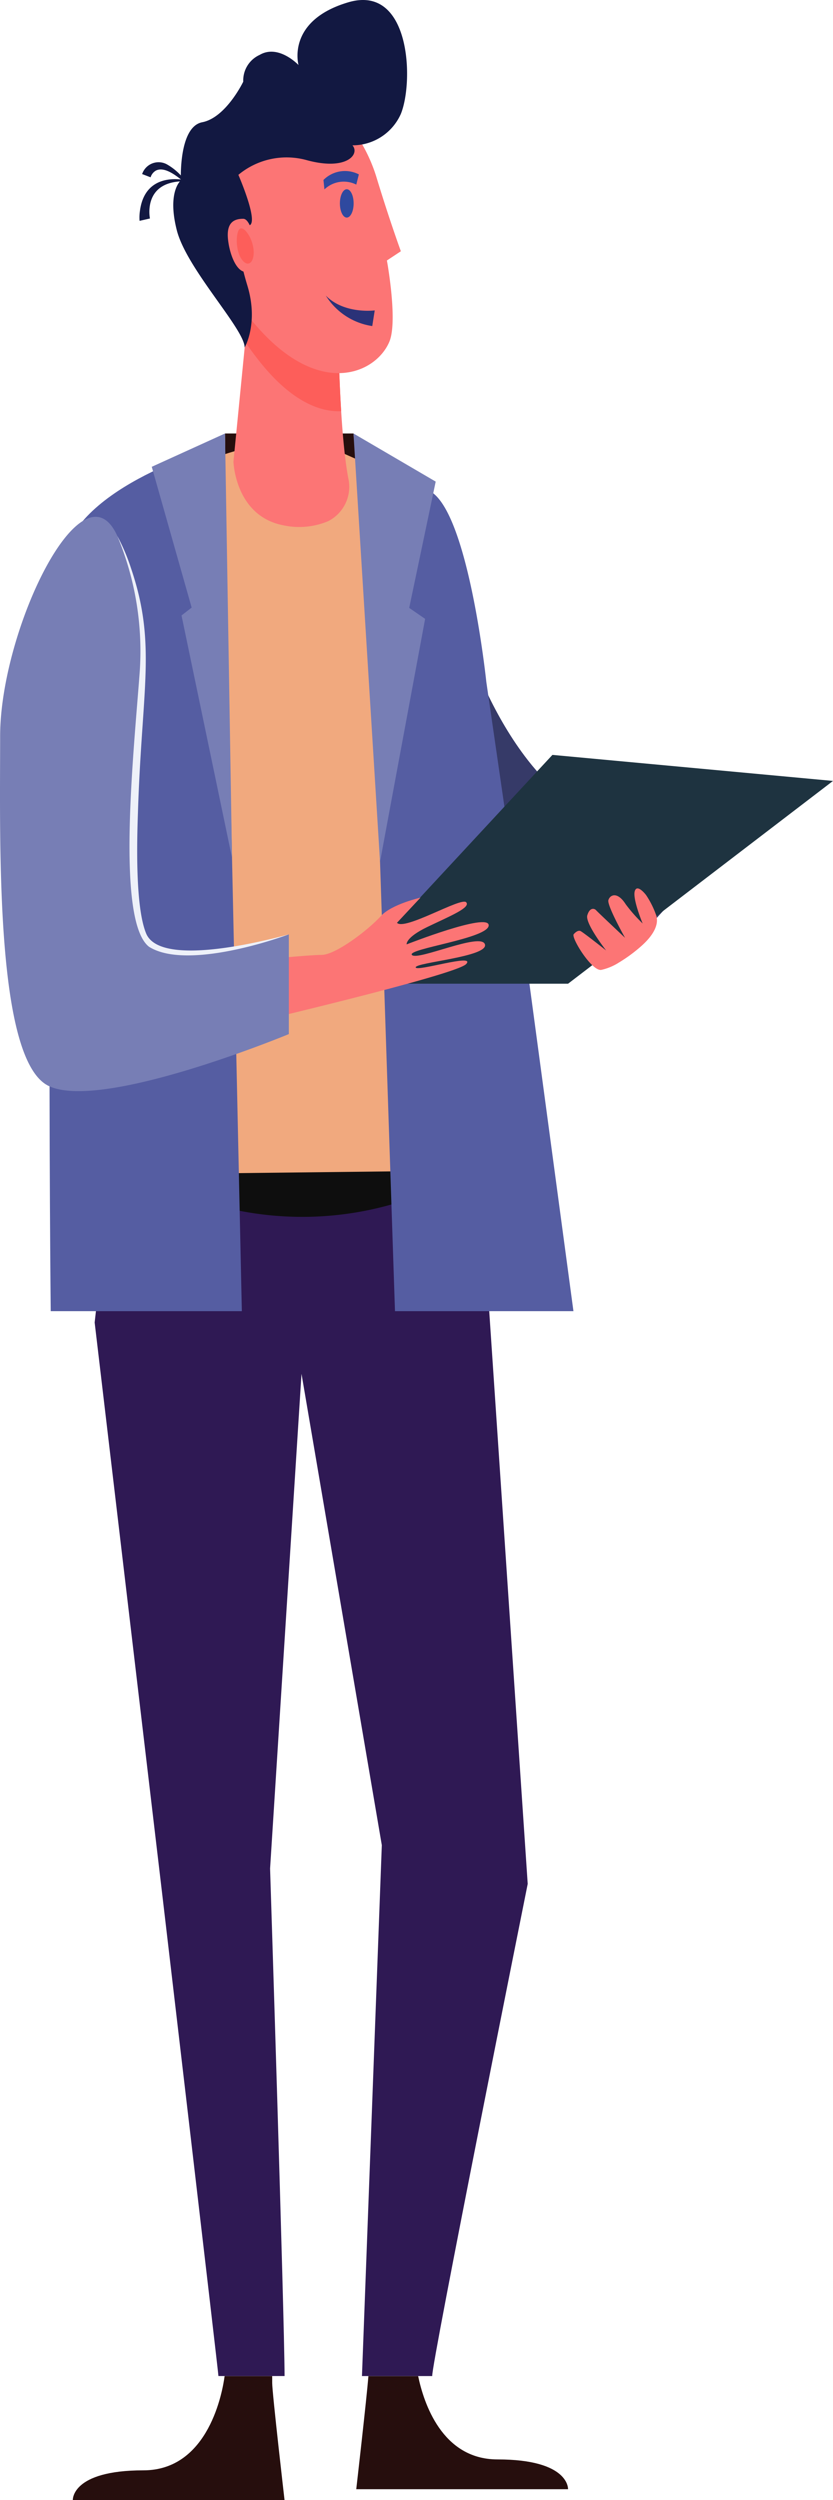
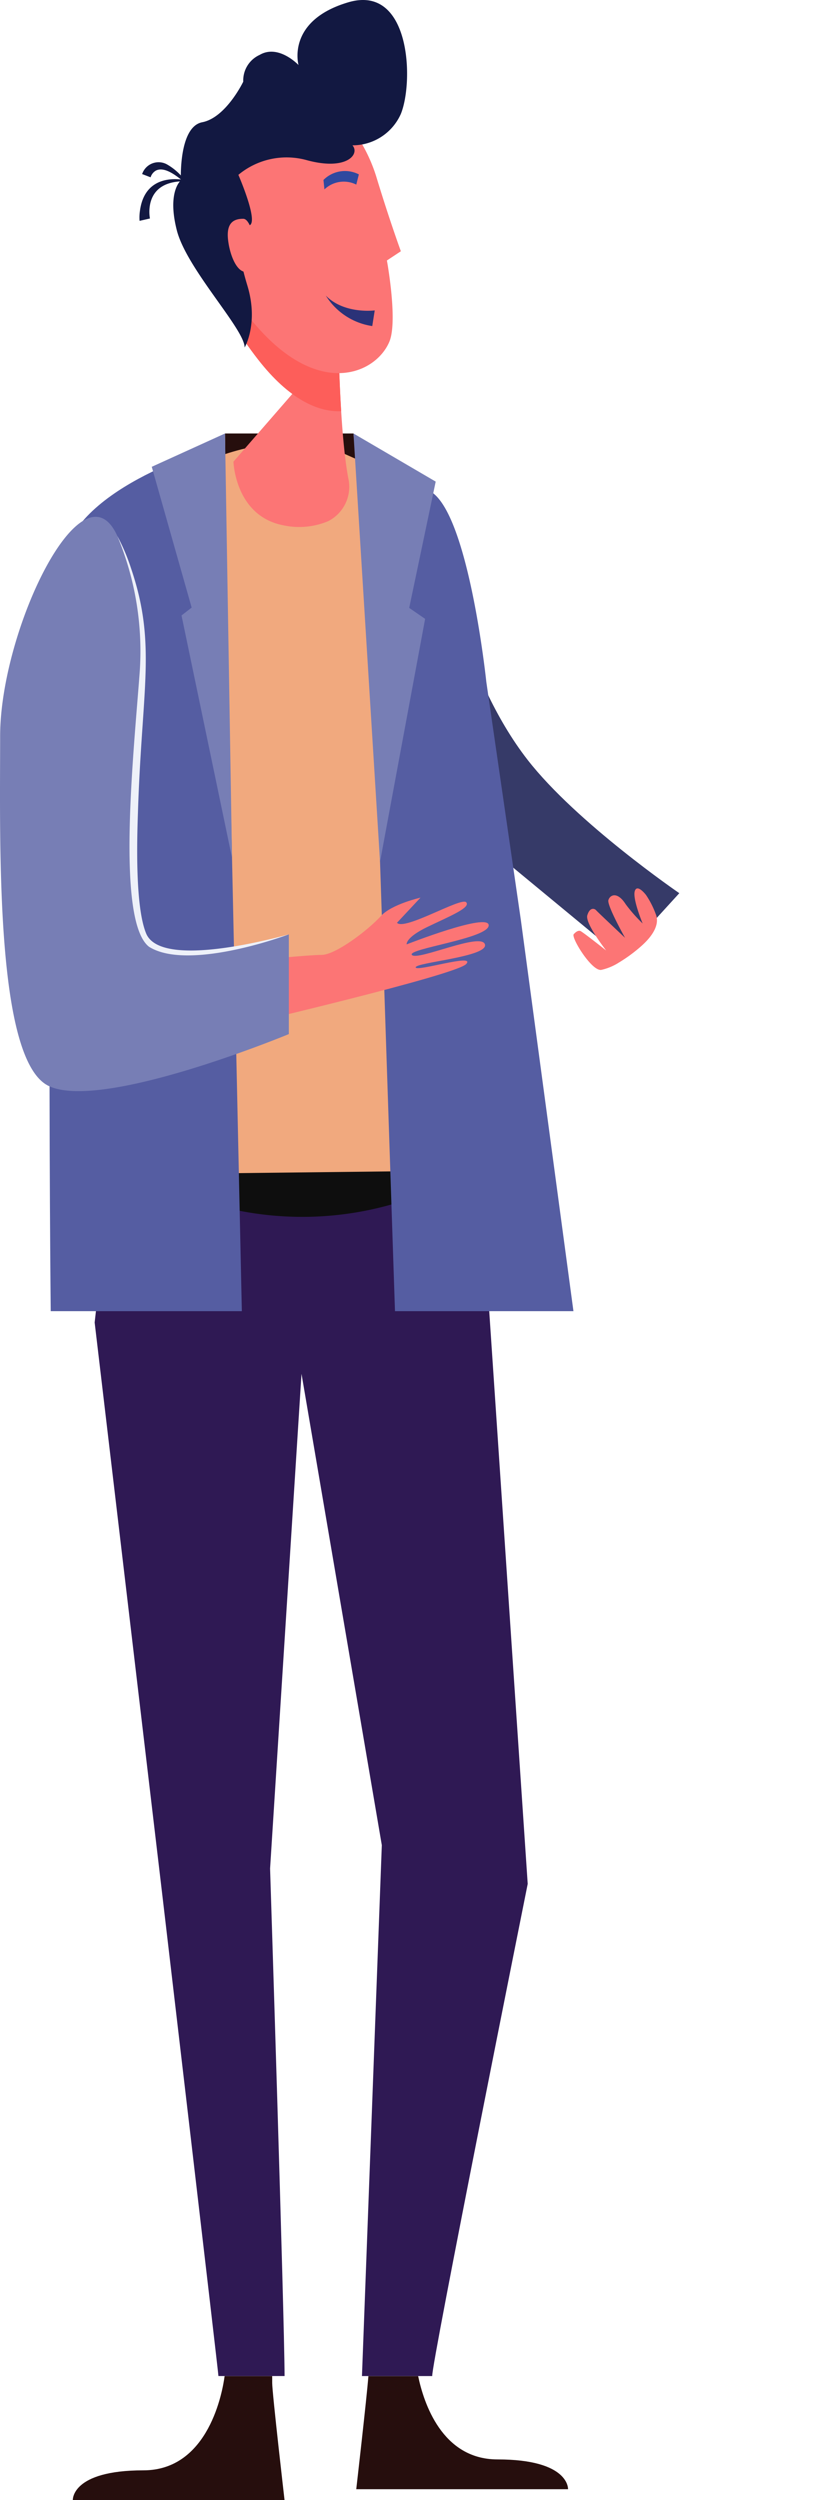
<svg xmlns="http://www.w3.org/2000/svg" width="95.104" height="285.21" viewBox="0 0 95.104 285.21">
  <defs>
    <style>
            .prefix__cls-2{fill:#260e0d}.prefix__cls-6{fill:#fc7575}.prefix__cls-7{fill:#fd5e5a}.prefix__cls-8{fill:#121841}.prefix__cls-9{fill:#2f499f}.prefix__cls-10{fill:#555da2}.prefix__cls-11{fill:#777eb5}
        </style>
  </defs>
  <g id="prefix__Group_14534" data-name="Group 14534">
    <path id="prefix__Path_9299" fill="#363a68" d="M359.663 363.98s2.387 14.279 9.877 23.892c5.6 7.186 17.308 15.195 17.308 15.195l-6.633 7.27-18.288-15.1z" data-name="Path 9299" transform="translate(-309.291 -301.173)" />
    <path id="prefix__Path_9300" d="M336.585 343.557h-14.667l.474 48.237 19.472 1.313z" class="prefix__cls-2" data-name="Path 9300" transform="translate(-296.228 -294.105)" />
    <path id="prefix__Path_9301" d="M360.953 691.961c8.262 0 8.06 3.4 8.06 3.4h-24.181s1.2-10.437 1.386-12.906h5.682c.624 3.014 2.708 9.506 9.053 9.506z" class="prefix__cls-2" data-name="Path 9301" transform="translate(-304.159 -411.393)" />
    <path id="prefix__Path_9302" d="M303.4 693.207c7.522 0 9.059-9.118 9.275-10.756h5.433v.794c0 1.132 1.41 13.358 1.41 13.358h-24.174s-.202-3.396 8.056-3.396z" class="prefix__cls-2" data-name="Path 9302" transform="translate(-287.031 -411.393)" />
    <path id="prefix__Path_9303" fill="#2f1954" d="M306.88 553.712l-7.722-65.287 2.181-19.322h42.5l.3 17.026 4.461 66.337s-11.086 55.235-10.9 56.147h-8.024c.015-.2 2.267-60.562 2.267-60.562l-9.169-53.772-3.587 56.44s1.63 50.875 1.655 57.893h-7.553c.026-.159-6.409-54.9-6.409-54.9z" data-name="Path 9303" transform="translate(-288.351 -337.555)" />
    <path id="prefix__Path_9304" fill="#0e0e0e" d="M302.056 471.643l.286-2.54h42.5l.04 2.225-8.919 3.034a37.35 37.35 0 0 1-22.374.57z" data-name="Path 9304" transform="translate(-289.354 -337.555)" />
    <path id="prefix__Path_9305" fill="#f1a97e" d="M296.583 356.941c4.62-5.191 15.315-13.475 27.1-11.476l12.317 5.47 3.622 26.584 3.243 50.639-43.922.5-4.177-49.294s-2.803-17.232 1.817-22.423z" data-name="Path 9305" transform="translate(-286.54 -294.66)" />
-     <path id="prefix__Path_9306" d="M335.383 324.653s.128 10.388 1.119 15.679a4.4 4.4 0 0 1-2.291 4.9 8.57 8.57 0 0 1-5.105.478c-5.527-1.053-5.715-7.263-5.715-7.263l1.864-18.944z" class="prefix__cls-6" data-name="Path 9306" transform="translate(-296.738 -285.779)" />
+     <path id="prefix__Path_9306" d="M335.383 324.653s.128 10.388 1.119 15.679a4.4 4.4 0 0 1-2.291 4.9 8.57 8.57 0 0 1-5.105.478c-5.527-1.053-5.715-7.263-5.715-7.263z" class="prefix__cls-6" data-name="Path 9306" transform="translate(-296.738 -285.779)" />
    <path id="prefix__Path_9307" d="M325.966 319.5l10.128 5.155s.047 3.835.307 8.031c-2.643.13-5.964-1.369-9.488-5.889q-.786-1.007-1.468-2z" class="prefix__cls-7" data-name="Path 9307" transform="translate(-297.449 -285.779)" />
    <path id="prefix__Path_9308" d="M332.481 286.451a18.179 18.179 0 0 1 4.966 7.894c1.5 4.948 2.811 8.526 2.811 8.526l-1.593 1.053s1.268 6.906.281 9.263c-1.5 3.58-7.823 6.474-14.99-1.579s-7.776-15.157-6.558-18.631 12.272-8.315 15.083-6.526z" class="prefix__cls-6" data-name="Path 9308" transform="translate(-294.491 -274.208)" />
    <path id="prefix__Path_9309" d="M320.319 287.878a8.611 8.611 0 0 1 7.776-1.684c4.59 1.263 6.136-.685 5.246-1.684a6.025 6.025 0 0 0 5.528-3.58c1.5-3.684 1.124-14.842-6-12.736s-5.682 7.158-5.682 7.158-2.281-2.421-4.436-1.158a3.193 3.193 0 0 0-1.874 3.052s-1.968 4.105-4.685 4.632-2.435 6.631-2.435 6.631-1.593 1.263-.469 5.684 7.746 11.279 7.746 13.384c0 0 1.624-2.752.312-7.069s-1.312-6.841.094-6.841-1.121-5.789-1.121-5.789z" class="prefix__cls-8" data-name="Path 9309" transform="translate(-293.104 -267.932)" />
    <path id="prefix__Path_9310" d="M325.636 309.732s-.457-3.631-1.476-3.631-1.968.395-1.722 2.447 1.3 4.342 2.636 3.395a1.628 1.628 0 0 0 .562-2.211z" class="prefix__cls-6" data-name="Path 9310" transform="translate(-296.395 -281.142)" />
    <path id="prefix__Path_9311" d="M308.413 297.955a1.325 1.325 0 0 1 .624-.778c.953-.456 2.227.526 3.066 1.205l.142-.191a6.6 6.6 0 0 0-2-1.73 1.982 1.982 0 0 0-2.8 1.123z" class="prefix__cls-8" data-name="Path 9311" transform="translate(-291.218 -277.727)" />
    <path id="prefix__Path_9312" d="M308.176 303.674a4.482 4.482 0 0 1 .032-1.688c.61-2.731 3.57-2.493 3.714-2.574v-.17c-.084.034-4.283-.882-4.884 3.529a5.164 5.164 0 0 0-.046 1.172z" class="prefix__cls-8" data-name="Path 9312" transform="translate(-291.057 -278.748)" />
-     <path id="prefix__Path_9313" d="M341.974 302.563c0 .894.351 1.618.785 1.618s.785-.725.785-1.618-.352-1.618-.785-1.618-.785.725-.785 1.618z" class="prefix__cls-9" data-name="Path 9313" transform="translate(-303.169 -279.358)" />
    <path id="prefix__Path_9314" d="M339.219 299.868a3.186 3.186 0 0 1 3.636-.549l.294-1.165a3.461 3.461 0 0 0-4.042.637z" class="prefix__cls-9" data-name="Path 9314" transform="translate(-302.178 -278.259)" />
    <path id="prefix__Path_9315" d="M346.588 346.363l3.274 98.29h20.375l-6.007-44.644-3.94-27.143s-1.91-18.253-6.06-21.514a48.9 48.9 0 0 0-7.642-4.989z" class="prefix__cls-10" data-name="Path 9315" transform="translate(-304.766 -295.076)" />
-     <path id="prefix__Path_9316" d="M325.506 308.846s-.594-1.231-1.126-1.055-.652 2.648.292 3.689 1.741-.666.834-2.634z" class="prefix__cls-7" data-name="Path 9316" transform="translate(-296.939 -281.721)" />
    <path id="prefix__Path_9317" d="M311.092 345.543l2.145 98.826h-21.821s-.822-78.327 1.594-86.516 18.082-12.31 18.082-12.31z" class="prefix__cls-10" data-name="Path 9317" transform="translate(-285.625 -294.792)" />
    <path id="prefix__Path_9318" d="M353.735 349.046l-9.387-5.489 3.032 48.862 5.147-27.715-1.817-1.25z" class="prefix__cls-11" data-name="Path 9318" transform="translate(-303.991 -294.105)" />
    <path id="prefix__Path_9319" d="M318.291 391.957l-.8-48.4-8.363 3.8 4.555 16.06-1.156.9z" class="prefix__cls-11" data-name="Path 9319" transform="translate(-291.802 -294.105)" />
-     <path id="prefix__Path_9320" fill="#1e3340" d="M368.047 425.733l30.248-23.133-32.035-2.97-24.225 26.1z" data-name="Path 9320" transform="translate(-303.19 -313.512)" />
    <path id="prefix__Path_9321" d="M345.187 424.532s-3.287.751-4.5 2.079c-1.551 1.7-5.231 4.452-6.778 4.452s-8.133.658-8.133.658l-1.106 7.4s24.577-5.749 25.734-7.014-5.764.94-5.764.375 8.337-1.2 7.906-2.62-7.691 1.915-8.336 1.21 8.766-1.88 8.766-3.383-9.368 2.174-9.368 2.174-.171-.764 2.364-1.986 4.993-2.206 4.431-2.82-7.043 3.28-7.9 2.345z" class="prefix__cls-6" data-name="Path 9321" transform="translate(-297.18 -322.13)" />
    <path id="prefix__Path_9322" d="M296.028 360.286a32.243 32.243 0 0 1 2.859 16.285c-.713 9.613-1.93 24.353.07 29.159s16.65 0 16.65 0v11.375s-21.242 8.812-27.394 5.928-5.567-27.717-5.567-39.894 9.454-31.589 13.382-22.853z" class="prefix__cls-11" data-name="Path 9322" transform="translate(-282.631 -299.137)" />
    <path id="prefix__Path_9323" fill="#eef1f9" d="M303.119 361.445a34.076 34.076 0 0 1 2.552 15.538c-.66 8.948-2.746 28.37 1.069 31.322 3.68 2.312 12 .007 15.958-1.416-3.887 1.053-14.891 3.646-16.319-.175-1.218-3.056-1.023-10.442-.908-13.727.443-14.2 2.147-19.2-.79-27.867a22.7 22.7 0 0 0-1.562-3.675z" data-name="Path 9323" transform="translate(-289.722 -300.296)" />
    <path id="prefix__Path_9324" fill="#2b3278" d="M345.1 321.19l-.281 1.787a7.556 7.556 0 0 1-5.306-3.479c2.105 2.152 5.587 1.692 5.587 1.692z" data-name="Path 9324" transform="translate(-302.317 -285.779)" />
    <path id="prefix__Path_9325" d="M391.044 423.676a10.094 10.094 0 0 1 1.105 2.167c.657 1.582-1.171 3.207-1.53 3.55a17.3 17.3 0 0 1-2.672 1.983 6.269 6.269 0 0 1-1.991.835c-1.081.241-3.5-3.691-3.171-4.068.224-.252.5-.45.747-.371s2.955 2.23 2.955 2.23-2.427-3.094-2.151-4.014.8-.807 1.008-.573 3.3 3.14 3.3 3.14-2.079-3.7-1.9-4.3 1.02-1.022 1.973.468a17.627 17.627 0 0 0 1.939 2.2s-1.169-2.79-.9-3.691 1.288.444 1.288.444z" class="prefix__cls-6" data-name="Path 9325" transform="translate(-317.283 -321.571)" />
  </g>
</svg>